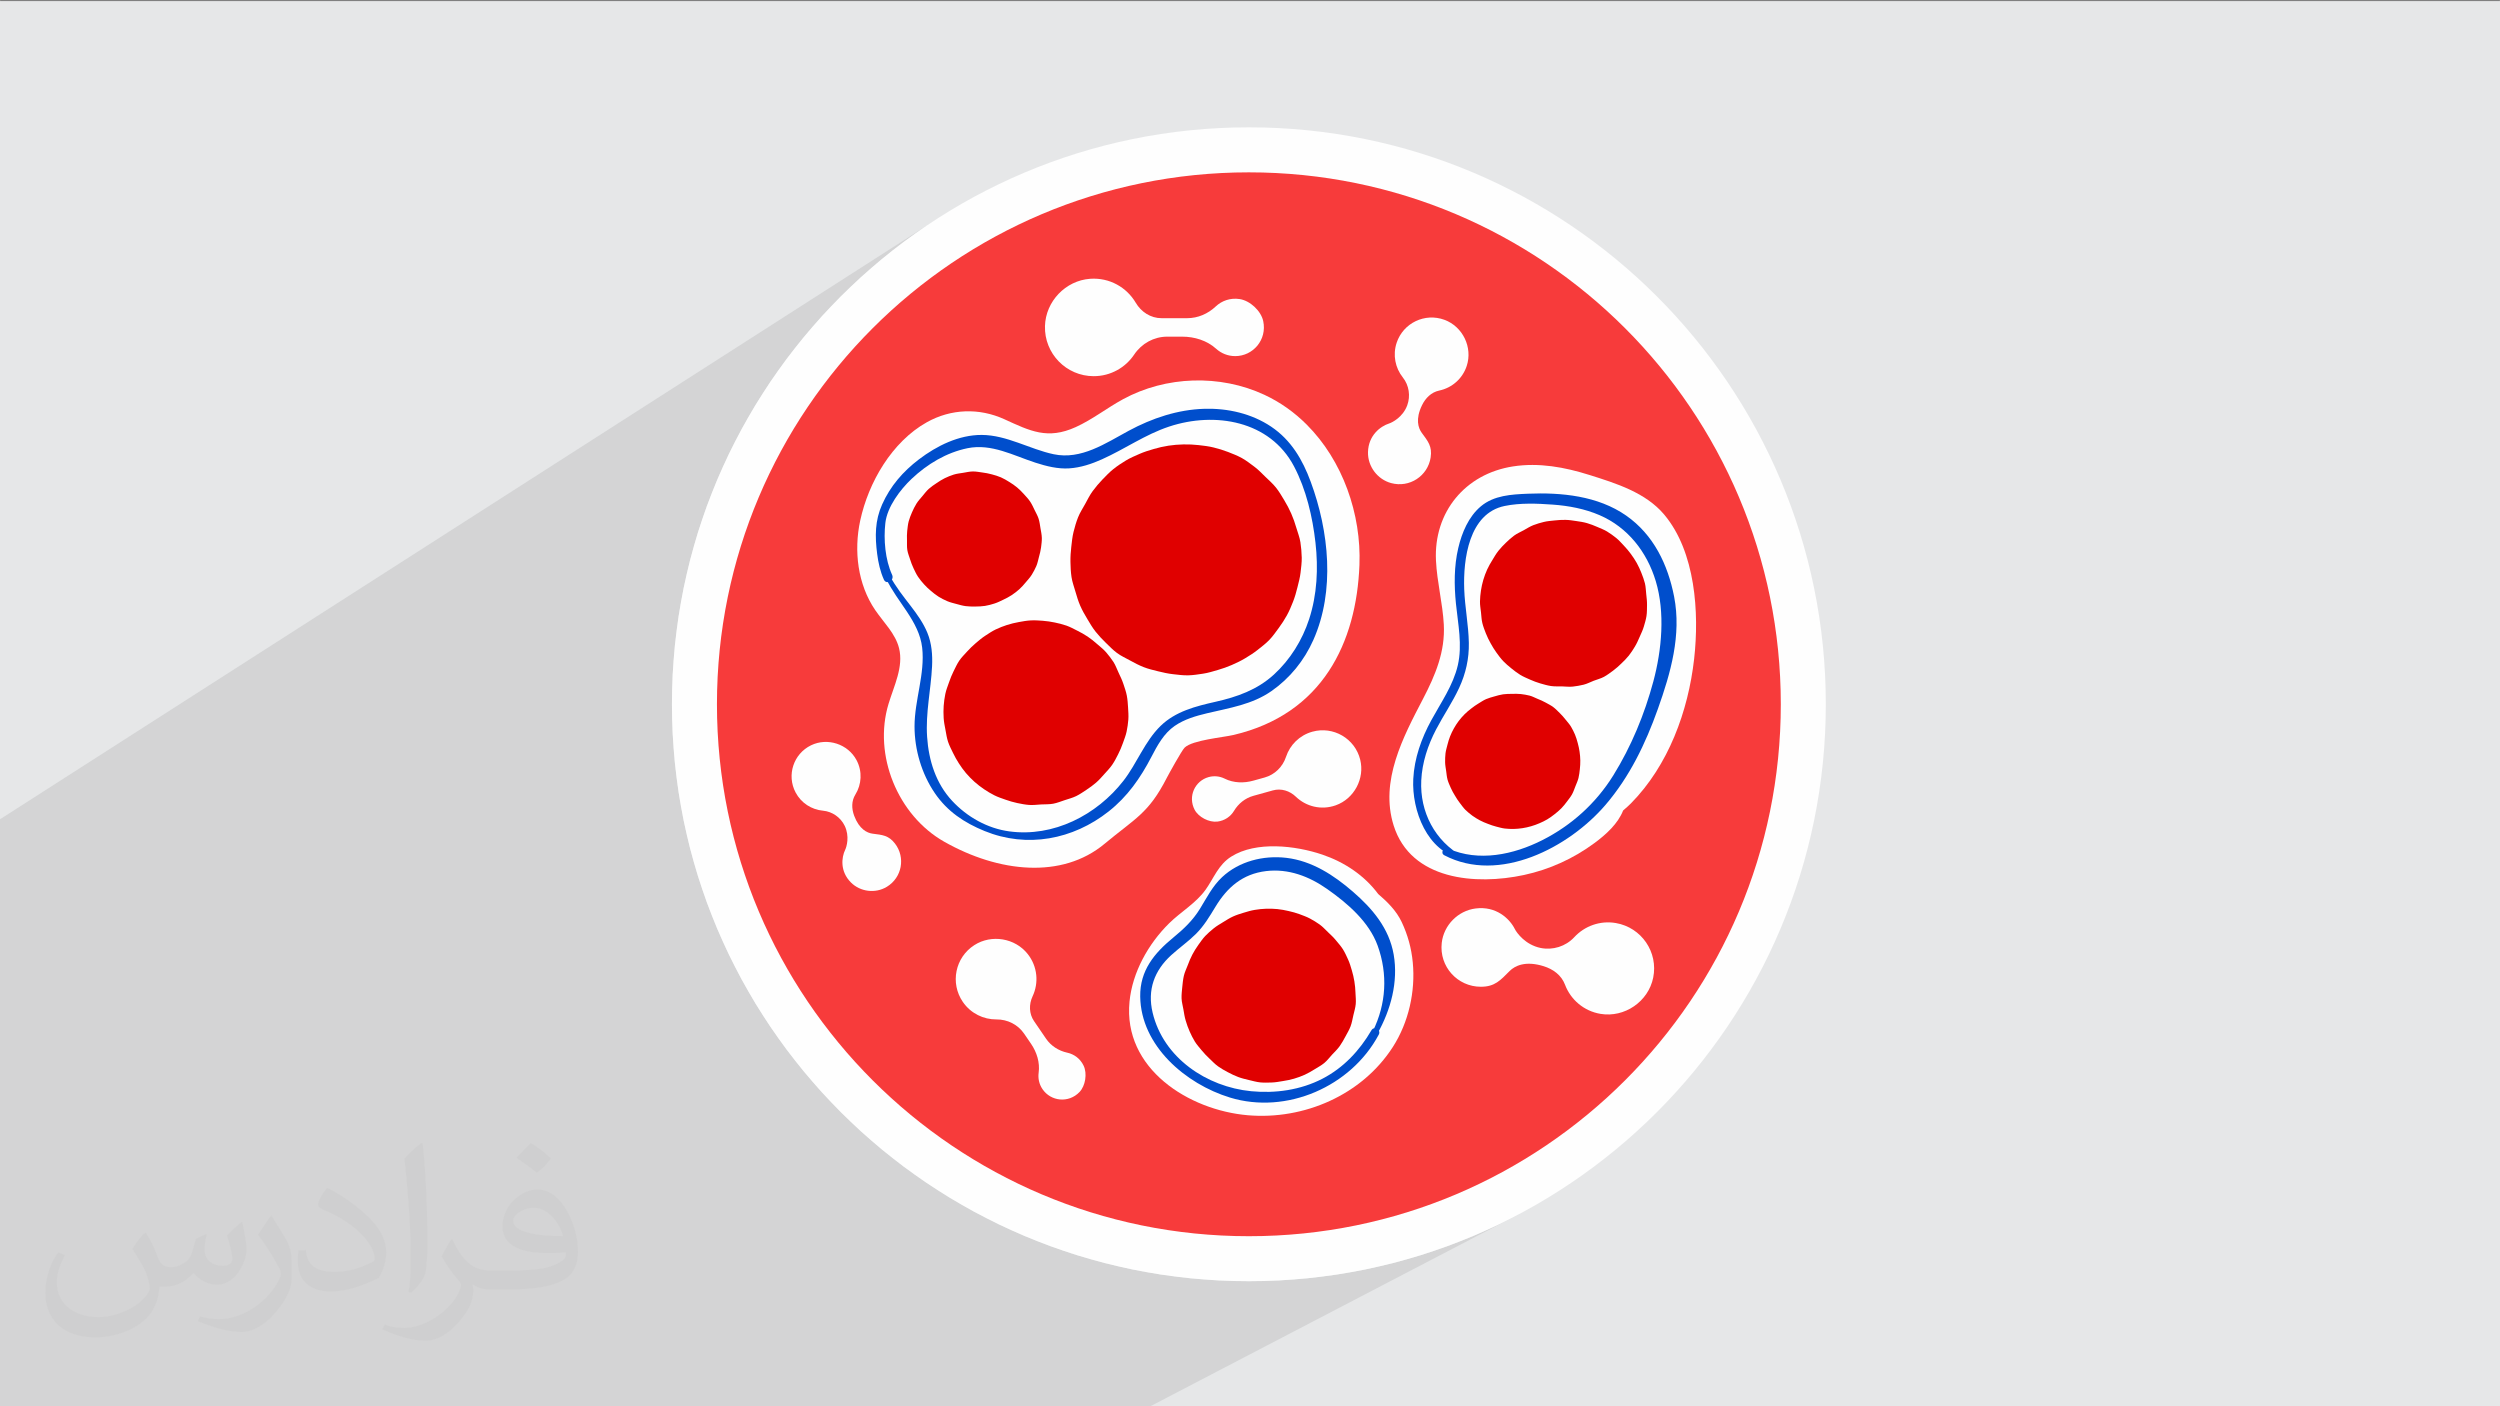
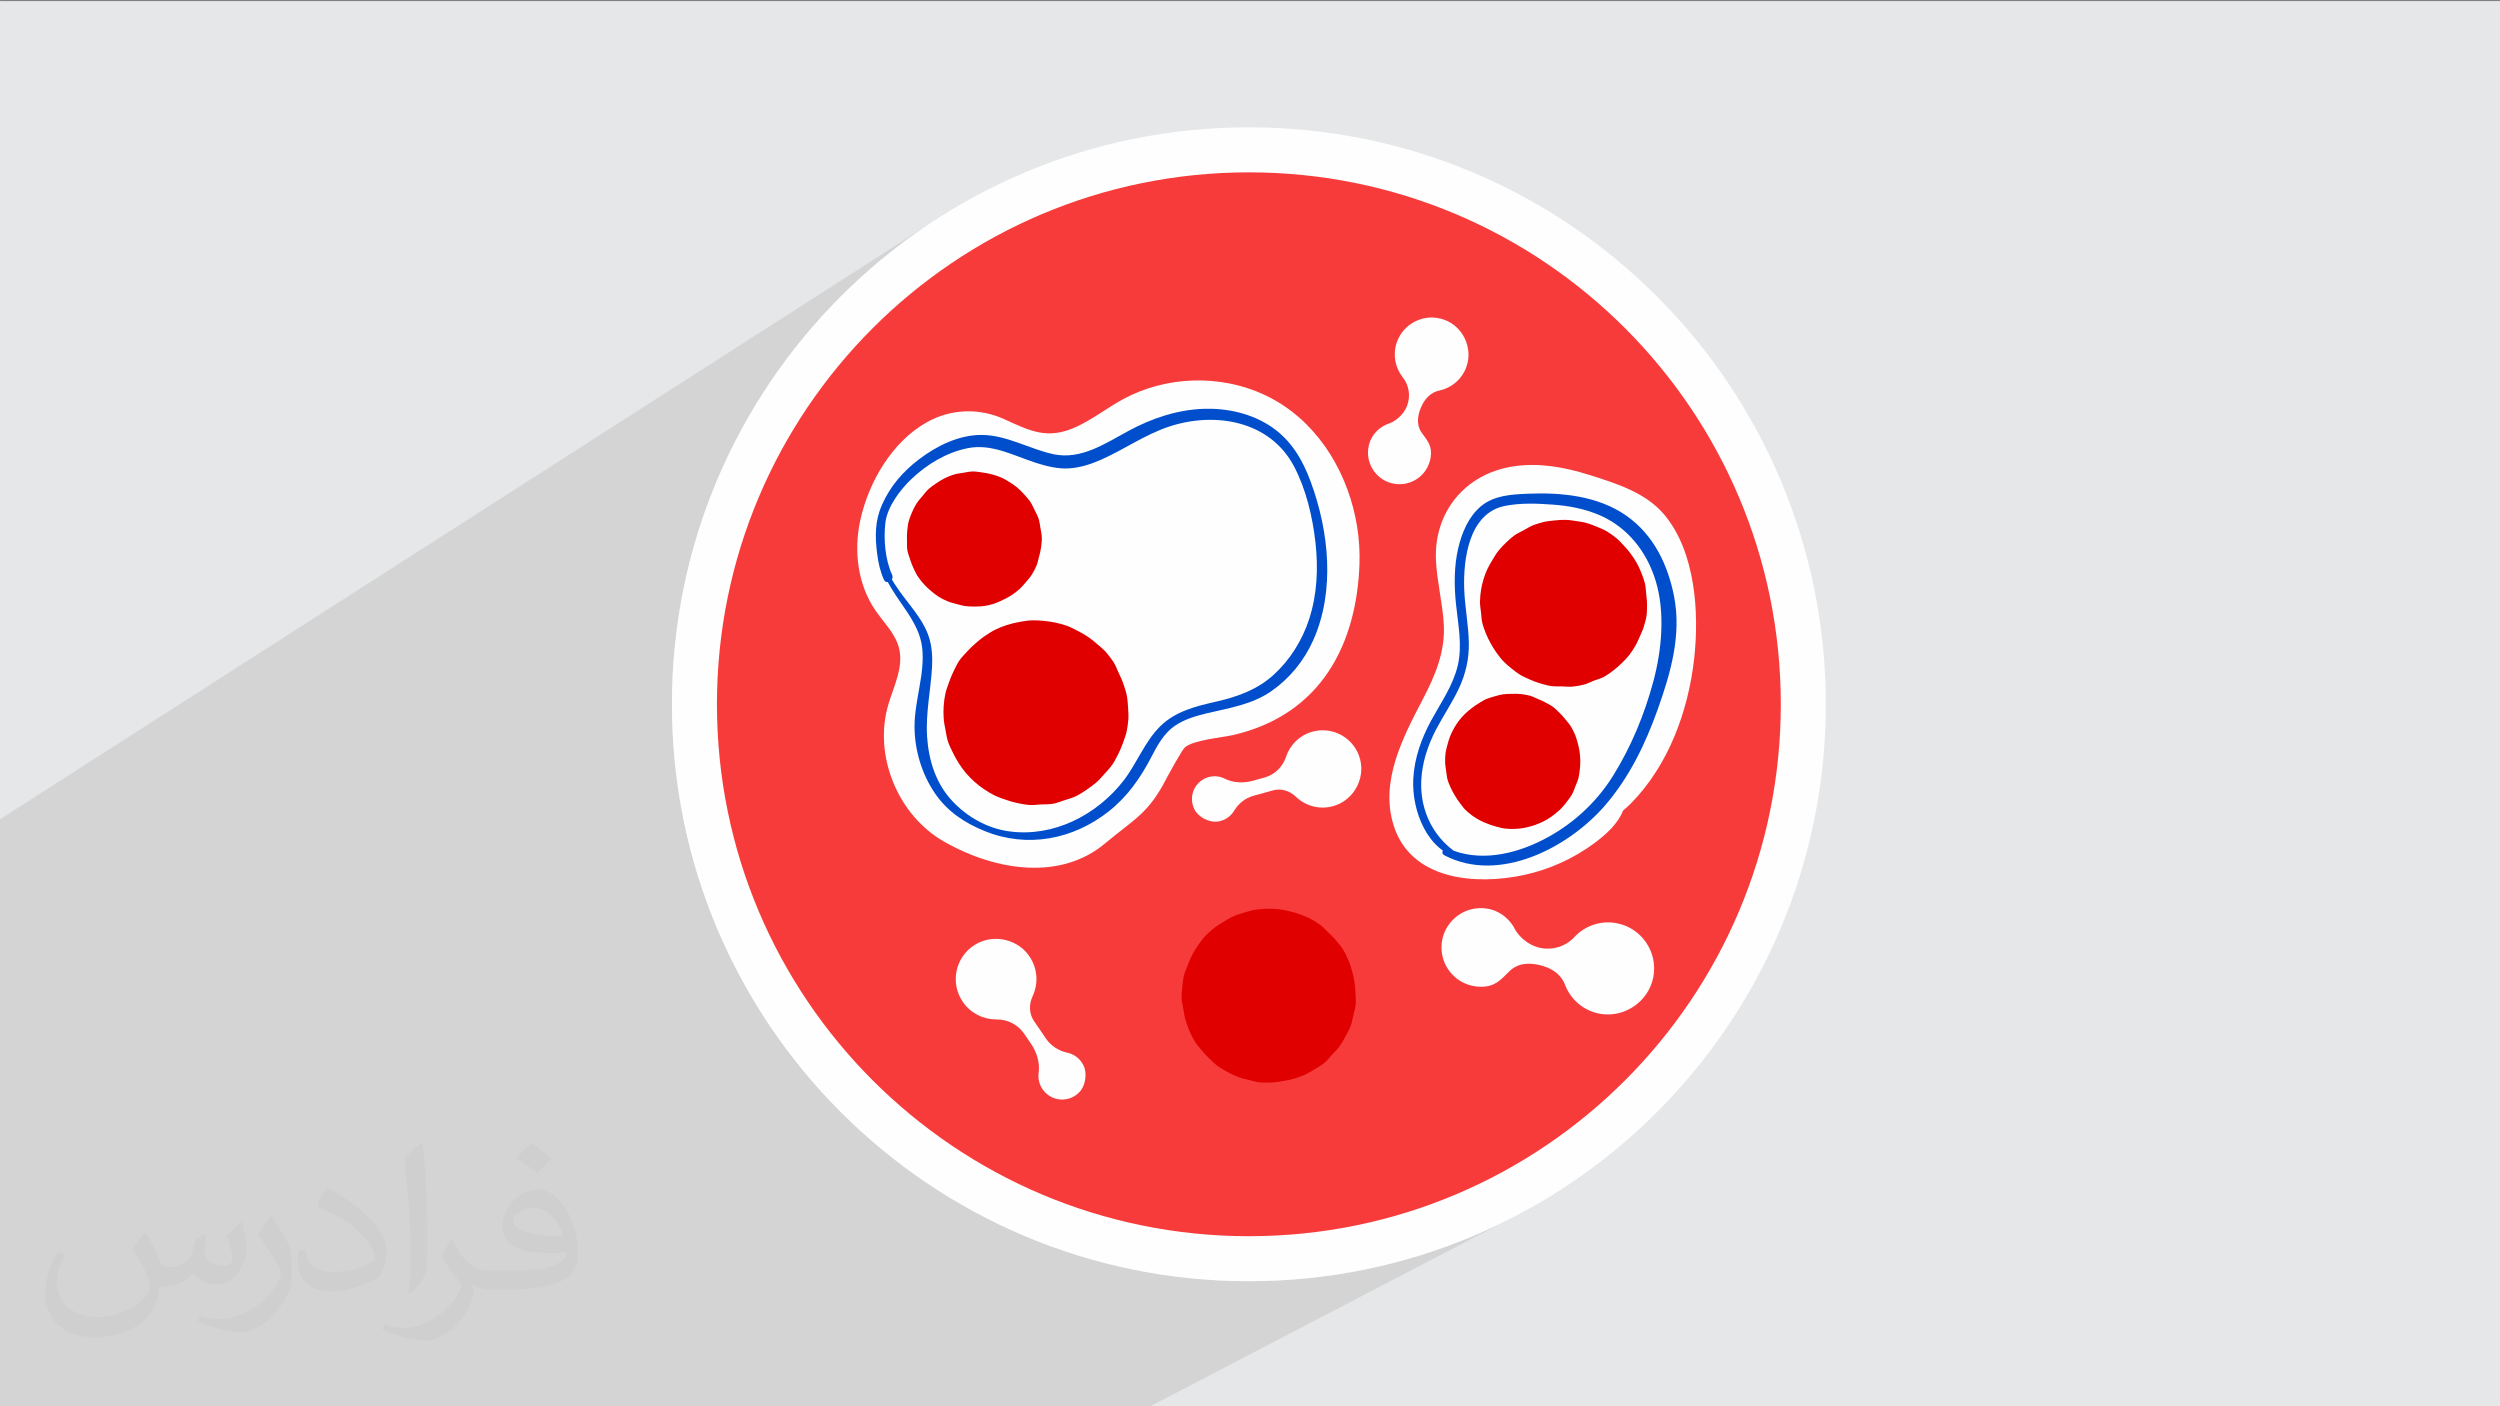
<svg xmlns="http://www.w3.org/2000/svg" xml:space="preserve" width="3.703in" height="2.083in" version="1.1" style="shape-rendering:geometricPrecision; text-rendering:geometricPrecision; image-rendering:optimizeQuality; fill-rule:evenodd; clip-rule:evenodd" viewBox="0 0 3703.33 2083.33">
  <rect x="0" y="0" width="3703.33" height="2083.33" fill="#808080" stroke="none" />
  <defs>
    <style type="text/css">
   
    .fil0 {fill:#E6E7E8}
    .fil3 {fill:#FEFEFE;fill-rule:nonzero}
    .fil6 {fill:#004ECC;fill-rule:nonzero}
    .fil5 {fill:#E00000;fill-rule:nonzero}
    .fil4 {fill:#F73B3B;fill-rule:nonzero}
    .fil2 {fill:#373435;fill-opacity:0.031}
    .fil1 {fill:#373435;fill-opacity:0.102}
   
  </style>
  </defs>
  <g id="Layer_x0020_1">
    <polygon class="fil0" points="-2.8,1.63 3706.53,1.63 3706.53,2084.81 -2.8,2084.81 " />
    <polygon class="fil1" points="1701.11,2084.81 1496.1,2084.81 -2.8,2084.81 -2.8,1653.05 -2.8,1215.4 1406.81,312.38 1372.13,334.61 1338.62,358.44 1306.33,383.81 1275.32,410.68 1245.64,438.98 1217.34,468.66 1190.48,499.67 1165.1,531.96 1141.28,565.47 1119.04,600.15 1098.46,635.94 1079.59,672.79 1062.47,710.65 1047.17,749.46 1033.73,789.17 1022.22,829.73 1012.67,871.08 1005.15,913.17 999.72,955.94 996.42,999.35 995.31,1043.33 996.42,1087.31 999.72,1130.72 1005.15,1173.49 1012.67,1215.58 1022.22,1256.93 1033.73,1297.49 1047.17,1337.2 1062.47,1376.02 1079.59,1413.87 1098.46,1450.73 1119.04,1486.52 1141.28,1521.2 1165.1,1554.71 1190.48,1587 1217.34,1618.01 1245.64,1647.69 1275.32,1675.99 1306.33,1702.85 1338.62,1728.23 1372.13,1752.06 1406.81,1774.29 1442.6,1794.87 1479.45,1813.74 1517.31,1830.86 1556.13,1846.16 1595.84,1859.6 1636.4,1871.11 1677.75,1880.66 1719.84,1888.18 1762.61,1893.61 1806.02,1896.91 1850,1898.02 1893.98,1896.91 1937.39,1893.61 1980.16,1888.18 2022.25,1880.66 2063.6,1871.11 2104.16,1859.6 2143.87,1846.16 2182.68,1830.86 2220.54,1813.74 2257.39,1794.87 " />
    <path class="fil2" d="M216.02 1826.24c7,11 12,21 16,32 3,7 5,19 21,19 5,0 11,-1 17,-5 7,-3 12,-9 14,-16l6 -21 15 -7 1 1c-2,8 -3,15 -3,22 0,18 15,24 27,24 7,0 14,-3 14,-10 0,-8 -4,-23 -8,-35 7,-7 14,-14 22,-20l1 1c3,15 6,30 6,40 0,10 -4,20 -8,27 -7,14 -20,25 -36,25 -12,0 -25,-6 -34,-17l-1 0c-9,10 -22,20 -43,20l-7 0c-1,14 -4,24 -9,33 -13,25 -50,42 -86.01,42 -49,0 -74.01,-28 -74.01,-66 0,-23 8,-45 19,-60l10 4c-7,14 -12,27 -12,40 0,35 29,52 62,52 31,0 69.01,-20 76.01,-42 -3,-25 -12,-36 -26,-59 4,-7 10,-15 17,-23l1 0 0 0 2 -1 0 0 0 0 0 0 0 0 0 0 0.02 -0.01 -0.01 0.01 0 0zm570.05 -133.01c10,6 21,14 30,23 -6,8 -12,15 -21,21 -10,-8 -20,-15 -30,-22 7,-8 14,-15 21,-22l0 0 0 0 0 0 0 0 0 0 0 0 0 0zm5 96.01c-17,0 -31,11 -31,19 0,17 34,23 74.01,23 -5,-20 -23,-42 -43,-42l0 0 -0.01 0zm-38 93.01c22,0 41,-1 55,-4 16,-4 30,-12 30,-18 0,-2 0,-3 0,-5 -9,1 -20,1 -29,1 -30,0 -52,-7 -61,-23 -2,-5 -4,-10 -4,-15 0,-16 7,-32 19,-42 10,-9 21,-14 33,-14 21,0 37,16 49,42 6,14 11,30 11,51 0,14 -4,25 -12,34 -16,15 -46,21 -91.01,21l-21 0 0 0 -5 0c-11,0 -19,-2 -26,-7l-1 0c0,3 1,5 1,7 0,10 -3,23 -10,33 -20,30 -42,43 -61,43 -19,0 -42,-7 -64,-17l4 -7c7,3 16,5 29,5 34,0 79.01,-33 84.01,-64 -1,-3 -3,-6 -7,-10 -10,-12 -16,-22 -22,-32 5,-10 10,-18 14,-25l2 0c14,29 28,46 57,46l5 0 0 0 21 0 0 0 0 0 0 0 0 0 0 0 0 0 0 0 0 0zm-148.01 31c3,-14 3,-29 3,-43l0 -21c0,-39 -5,-96.01 -9,-133.01 7,-8 17,-17 25,-23l2 1c5,47 7,101.01 7,151.01 0,13 -1,26 -2,35 -1,12 -8,21 -22,35l-3 -1 -1 -1 0 0 0 0 0 0 0 0 0 0 0 0zm-152.02 -62.01c1,18 10,33 42,33 20,0 37,-5 55,-14 3,-1 5,-3 5,-5 0,-12 -9,-27 -24,-41 -14,-13 -34,-25 -52,-32 -6,-3 -8,-5 -8,-8 0,-5 7,-17 13,-24l2 0c21,11 44,27 61,44 16,16 25,33 25,51 0,13 -4,26 -11,38 -23,11 -47,20 -71.01,20 -29,0 -49,-14 -49,-45 0,-3 0,-9 1,-16l10 0 0 0 1 -1 0 0 0 0 0 0 0 0 0 0 0 0 0.01 0zm-52 -52l18 29c7,11 13,22 13,41l0 24c0,19 -12,39 -32,60 -16,14 -29,20 -42,20 -19,0 -41,-6 -65,-16l3 -7c8,2 17,4 28,4 36,0 73.01,-26 89.01,-58 2,-4 3,-7 3,-9 0,-4 -2,-8 -4,-11 -9,-17 -19,-33 -30,-47 6,-9 12,-18 18,-27l2 0 0 0 -1 -3 0 0 0 0 0 0 0 0 0 0 0 0 -0.01 0z" />
    <g id="_1660169361568">
      <path class="fil3" d="M2704.69 1043.33c0,472.03 -382.65,854.69 -854.69,854.69 -472.03,0 -854.69,-382.66 -854.69,-854.69 0,-472.03 382.66,-854.69 854.69,-854.69 472.03,0 854.69,382.65 854.69,854.69z" />
      <path class="fil4" d="M2638.02 1043.34c0,435.21 -352.81,788.02 -788.02,788.02 -435.21,0 -788.02,-352.81 -788.02,-788.02 0,-435.21 352.81,-788.02 788.02,-788.02 435.21,0 788.02,352.81 788.02,788.02z" />
-       <path class="fil3" d="M1836.29 443.03c-13.8,-2.07 -26.47,2.52 -35.46,11.02 -11.48,10.85 -26.4,17.32 -42.2,17.32l-38.06 0c-15.99,0 -30.09,-9.15 -38.2,-22.93 -13.36,-22.7 -38.78,-37.46 -67.46,-35.44 -36.42,2.56 -65.96,33.48 -66.98,69.98 -1.14,40.83 31.62,74.3 72.2,74.3 25.01,0 47.03,-12.71 59.98,-32.03 11,-16.4 29.18,-26.52 48.93,-26.52l22.06 0c18.37,0 36.8,5.64 50.43,17.96 7.47,6.76 17.34,10.87 28.22,10.87 26.5,0 47.34,-24.26 41.52,-51.78 -3.22,-15.24 -19.57,-30.44 -34.98,-32.74z" />
      <g>
        <path class="fil3" d="M1803.28 1217.16c10.97,-1.36 19.67,-7.56 24.73,-15.96 6.46,-10.72 16.47,-18.83 28.53,-22.19l29.05 -8.09c12.21,-3.4 24.92,0.59 34.04,9.38 15.03,14.5 37.56,20.35 59.04,12.72 27.26,-9.7 43.24,-39.58 36.26,-67.66 -7.81,-31.42 -39.94,-50 -70.91,-41.38 -19.09,5.31 -33.2,19.7 -38.98,37.2 -4.91,14.86 -16.63,26.45 -31.71,30.65l-16.84 4.69c-14.03,3.91 -29.29,3.52 -42.31,-2.99 -7.13,-3.57 -15.55,-4.61 -23.86,-2.3 -20.23,5.63 -30.98,28.58 -20.69,48.35 5.7,10.95 21.41,19.07 33.67,17.56z" />
      </g>
      <g>
        <path class="fil3" d="M1605.12 1578.61c-5.02,-10.39 -14.08,-16.91 -24.08,-19.1 -12.78,-2.78 -24.16,-9.96 -31.53,-20.76l-17.76 -26.01c-7.46,-10.93 -7.79,-24.83 -2.15,-36.81 9.28,-19.73 7.51,-43.98 -7.26,-62.65 -18.74,-23.7 -53.65,-29.46 -79.07,-13.13 -28.44,18.27 -36.03,56.28 -17.09,84.02 11.67,17.09 30.63,26.21 49.88,26.05 16.34,-0.13 31.74,7.56 40.96,21.07l10.3 15.07c8.57,12.56 13.31,27.78 11.25,42.85 -1.13,8.26 0.66,16.93 5.74,24.36 12.37,18.11 38.67,21.04 54.76,4.22 8.91,-9.31 11.67,-27.58 6.06,-39.19z" />
      </g>
      <g>
        <path class="fil3" d="M2393.73 1367.44c-23.67,-4.08 -46.58,4.57 -61.74,21 -12.53,13.58 -31.73,19.6 -49.83,15.89 -22.59,-4.64 -35.33,-22.35 -38.12,-27.93 -7.77,-15.53 -27.78,-34.51 -58.28,-30.55 -26.06,3.38 -47.07,24.78 -50.04,50.89 -4.01,35.22 23.43,65.07 57.85,65.07 20.93,0 28.92,-9.51 42.7,-23.29 7.77,-7.76 23.3,-15.53 50.16,-7.24 14.44,4.45 26.55,13.34 31.89,27.48 8.3,21.98 27.73,39.08 52.61,43.22 35.65,5.94 70.8,-18.17 78.03,-53.58 7.75,-37.9 -17.4,-74.43 -55.23,-80.95z" />
      </g>
      <path class="fil3" d="M2068.96 507.69c-6.12,18.25 -2.06,37.45 9.1,51.46 9.22,11.58 11.65,27.53 6.5,41.41 -6.43,17.33 -22.01,25.26 -26.78,26.79 -13.25,4.26 -30.72,17.8 -31.31,42.44 -0.5,21.05 13.89,40.31 34.21,45.85 27.41,7.47 54.4,-10.63 58.6,-37.89 2.55,-16.58 -4.01,-24.07 -13.24,-36.67 -5.2,-7.1 -9.46,-20.35 0.38,-40.62 5.29,-10.89 13.81,-19.4 25.65,-21.9 18.42,-3.89 34.33,-17.2 40.65,-36.41 9.05,-27.51 -5.76,-58.29 -32.93,-68.34 -29.07,-10.76 -61.07,4.7 -70.85,33.88z" />
      <g>
-         <path class="fil3" d="M1178.43 1173.87c8.37,15.93 23.96,25.59 40.63,27.11 13.78,1.25 26.12,9.92 32.17,22.37 7.55,15.54 2.83,31.19 0.79,35.39 -5.69,11.7 -7.83,32.25 8.43,48.56 13.9,13.94 36.2,16.67 53.07,6.53 22.76,-13.69 27.98,-43.61 12.28,-64.06 -9.54,-12.44 -18.84,-12.85 -33.32,-14.75 -8.16,-1.07 -19.85,-6.76 -27.19,-26.5 -3.94,-10.61 -4.18,-21.86 1.78,-31.48 9.28,-14.96 10.57,-34.3 1.69,-50.98 -12.73,-23.89 -43.09,-33.78 -67.43,-21.93 -26.05,12.68 -36.29,44.28 -22.91,69.74z" />
-       </g>
+         </g>
      <g>
        <path class="fil3" d="M1935.56 628.9c-18,-17.96 -38.93,-33.02 -62.61,-44.04 -65.72,-30.57 -145.85,-28.04 -209.5,6.62 -23.79,12.95 -45.29,30.04 -69.96,41.23 -41.83,18.98 -67.59,5.75 -105.7,-11.63 -37.33,-17.02 -79.08,-15.67 -115.06,4.56 -51.49,28.96 -86.17,88.66 -98.47,145.37 -9.78,45.12 -3.79,94.73 22.23,132.87 12.59,18.46 29.91,34.74 35.28,56.43 6.83,27.57 -7.39,55.32 -15.62,82.5 -22.93,75.72 13.58,165.03 82.39,204.07 80.81,45.84 174.58,55.69 237.55,3.26 45.68,-38.03 65.14,-44.92 91.94,-97.11 2.71,-5.28 22.57,-41.49 26.89,-45.57 11.83,-11.18 56.61,-14.95 72.46,-18.68 131.7,-30.98 181.93,-136.75 186.41,-251.66 2.95,-75.42 -24.65,-154.72 -78.25,-208.21z" />
        <g>
          <path class="fil5" d="M1657.07 996.77c2.63,5.44 5.16,10.81 7.02,16.4 1.89,5.72 3.94,11.36 5.05,17.17 1.13,5.9 1.56,11.89 1.89,17.8 0.34,5.98 0.85,12.01 0.4,17.93 -0.45,5.96 -1.35,11.94 -2.57,17.77 -1.22,5.84 -3.53,11.43 -5.49,17.05 -1.96,5.63 -4.32,11.09 -7,16.42 -2.67,5.31 -5.41,10.63 -8.77,15.57 -3.33,4.91 -7.54,9.17 -11.53,13.63 -3.94,4.42 -7.82,8.93 -12.37,12.85 -4.47,3.85 -9.27,7.38 -14.31,10.68 -4.93,3.22 -9.83,6.72 -15.28,9.35 -5.45,2.63 -11.29,4.13 -16.88,5.98 -5.72,1.89 -11.3,4.18 -17.11,5.28 -5.9,1.12 -11.95,0.76 -17.87,1.09 -5.98,0.34 -11.94,1.18 -17.86,0.73 -5.96,-0.44 -11.84,-1.62 -17.66,-2.83 -5.84,-1.22 -11.54,-2.96 -17.16,-4.93 -5.63,-1.96 -11.32,-3.83 -16.65,-6.52 -5.31,-2.67 -10.47,-5.75 -15.41,-9.11 -4.91,-3.33 -9.65,-7.01 -14.13,-11 -4.42,-3.94 -8.58,-8.26 -12.5,-12.81 -3.85,-4.48 -7.25,-9.4 -10.55,-14.44 -3.22,-4.93 -6.08,-10.15 -8.71,-15.59 -2.63,-5.45 -5.42,-10.78 -7.28,-16.37 -1.89,-5.72 -2.7,-11.69 -3.8,-17.49 -1.13,-5.9 -2.35,-11.76 -2.69,-17.67 -0.33,-5.98 -0.44,-12 0.01,-17.92 0.45,-5.96 1.24,-11.93 2.45,-17.76 1.22,-5.84 3.45,-11.43 5.42,-17.06 1.96,-5.63 4.11,-11.18 6.8,-16.51 2.67,-5.31 5.13,-10.84 8.48,-15.79 3.34,-4.91 7.7,-9.12 11.69,-13.59 3.94,-4.42 8.26,-8.49 12.81,-12.41 4.48,-3.85 9.05,-7.66 14.09,-10.96 4.93,-3.22 9.9,-6.59 15.35,-9.22 5.45,-2.63 11.07,-4.76 16.67,-6.61 5.72,-1.9 11.58,-3.17 17.38,-4.28 5.91,-1.13 11.82,-2.15 17.74,-2.48 5.98,-0.34 11.97,0.08 17.89,0.52 5.96,0.45 11.87,1.33 17.69,2.54 5.84,1.22 11.66,2.62 17.28,4.59 5.63,1.96 10.86,4.86 16.19,7.54 5.31,2.67 10.53,5.5 15.47,8.85 4.91,3.34 9.55,7.04 14.02,11.03 4.42,3.94 9.27,7.56 13.19,12.11 3.86,4.48 7.56,9.26 10.86,14.3 3.22,4.93 5.11,10.72 7.74,16.17z" />
        </g>
        <g>
-           <path class="fil5" d="M1928.33 825.74c0.15,7.57 -0.93,15.05 -1.74,22.38 -0.83,7.5 -2.84,14.69 -4.61,21.87 -1.8,7.3 -3.8,14.43 -6.51,21.33 -2.74,6.98 -5.6,13.87 -9.2,20.37 -3.62,6.55 -7.7,12.8 -12.13,18.79 -4.44,6.01 -8.73,12.21 -13.9,17.58 -5.17,5.38 -11.21,9.89 -17.04,14.56 -5.81,4.65 -12.12,8.6 -18.52,12.47 -6.36,3.84 -13.04,7.02 -19.91,10.03 -6.79,2.97 -13.74,5.4 -20.96,7.48 -7.11,2.05 -14.2,4.29 -21.65,5.41 -7.29,1.09 -14.69,2.31 -22.26,2.46 -7.57,0.15 -15.01,-0.9 -22.33,-1.71 -7.5,-0.83 -14.73,-2.48 -21.91,-4.24 -7.3,-1.8 -14.56,-3.49 -21.46,-6.2 -6.98,-2.74 -13.58,-6.2 -20.08,-9.8 -6.56,-3.62 -13.47,-6.72 -19.46,-11.15 -6.01,-4.44 -11.21,-9.94 -16.58,-15.11 -5.37,-5.17 -10.46,-10.64 -15.13,-16.47 -4.65,-5.81 -8.35,-12.29 -12.22,-18.69 -3.85,-6.36 -7.51,-12.8 -10.52,-19.67 -2.97,-6.79 -5.1,-13.87 -7.18,-21.1 -2.05,-7.1 -4.67,-14.14 -5.79,-21.6 -1.09,-7.29 -1.4,-14.76 -1.55,-22.33 -0.15,-7.57 0.43,-15 1.24,-22.32 0.83,-7.49 1.58,-14.94 3.35,-22.12 1.8,-7.3 3.92,-14.52 6.63,-21.42 2.74,-6.98 6.88,-13.28 10.48,-19.78 3.62,-6.55 6.87,-13.32 11.29,-19.31 4.44,-6.01 9.29,-11.74 14.45,-17.12 5.17,-5.37 10.41,-10.82 16.24,-15.49 5.81,-4.65 12.13,-8.8 18.54,-12.68 6.36,-3.85 13.3,-6.76 20.17,-9.76 6.79,-2.97 13.9,-5.2 21.12,-7.28 7.11,-2.05 14.33,-3.77 21.79,-4.89 7.29,-1.09 14.69,-1.73 22.26,-1.87 7.57,-0.15 15,0.22 22.32,1.03 7.5,0.83 14.92,1.72 22.1,3.49 7.3,1.8 14.49,3.94 21.39,6.64 6.98,2.74 14.05,5.46 20.55,9.05 6.54,3.63 12.48,8.33 18.47,12.76 6.01,4.44 11.09,9.93 16.46,15.1 5.37,5.17 10.98,10.1 15.65,15.93 4.65,5.81 8.37,12.28 12.24,18.68 3.84,6.36 7.33,12.87 10.34,19.74 2.98,6.79 5.44,13.76 7.52,20.98 2.05,7.11 4.98,14.12 6.09,21.58 1.09,7.29 1.81,14.82 1.95,22.39z" />
-         </g>
+           </g>
        <g>
          <path class="fil5" d="M1543.29 796.72c0.09,4.83 -0.57,9.59 -1.15,14.25 -0.59,4.78 -1.82,9.37 -3.06,13.91 -1.26,4.63 -2.09,9.4 -3.97,13.73 -1.91,4.38 -4.17,8.65 -6.66,12.69 -2.5,4.06 -5.82,7.57 -8.86,11.22 -3.05,3.66 -6.17,7.26 -9.7,10.44 -3.53,3.18 -7.34,6.04 -11.3,8.7 -3.93,2.64 -8.19,4.75 -12.5,6.83 -4.26,2.04 -8.52,4.19 -13.09,5.63 -4.5,1.41 -9.11,2.71 -13.86,3.48 -4.63,0.75 -9.43,0.84 -14.25,0.93 -4.83,0.1 -9.6,-0.01 -14.26,-0.58 -4.77,-0.59 -9.34,-1.97 -13.88,-3.2 -4.63,-1.26 -9.29,-2.31 -13.63,-4.19 -4.39,-1.9 -8.68,-4.05 -12.71,-6.54 -4.06,-2.5 -7.74,-5.57 -11.39,-8.61 -3.65,-3.05 -7.12,-6.31 -10.31,-9.85 -3.18,-3.52 -6.21,-7.21 -8.87,-11.17 -2.64,-3.93 -4.59,-8.29 -6.66,-12.6 -2.05,-4.26 -3.66,-8.67 -5.1,-13.24 -1.41,-4.49 -3.3,-8.93 -4.07,-13.67 -0.75,-4.64 -0.39,-9.43 -0.49,-14.27 -0.09,-4.83 -0.24,-9.56 0.33,-14.22 0.58,-4.77 0.97,-9.58 2.2,-14.13 1.26,-4.62 3.07,-9.09 4.95,-13.43 1.9,-4.38 4.05,-8.69 6.54,-12.72 2.5,-4.06 5.81,-7.55 8.85,-11.19 3.05,-3.66 5.9,-7.52 9.44,-10.71 3.53,-3.18 7.53,-5.83 11.49,-8.48 3.93,-2.64 7.92,-5.29 12.23,-7.36 4.26,-2.05 8.7,-3.87 13.27,-5.31 4.5,-1.41 9.28,-1.87 14.02,-2.65 4.63,-0.75 9.31,-1.88 14.14,-1.97 4.83,-0.09 9.54,0.94 14.2,1.52 4.77,0.58 9.38,1.5 13.93,2.74 4.63,1.26 9.17,2.54 13.51,4.43 4.38,1.9 8.41,4.37 12.45,6.85 4.06,2.5 7.96,5.13 11.61,8.17 3.65,3.05 6.94,6.42 10.13,9.95 3.18,3.52 6.47,6.96 9.13,10.92 2.64,3.94 4.58,8.28 6.65,12.58 2.05,4.26 4.52,8.39 5.95,12.96 1.41,4.49 1.98,9.26 2.75,14 0.75,4.63 1.88,9.32 1.98,14.15z" />
        </g>
        <g>
          <path class="fil6" d="M1312.47 856.89c16.09,34.59 49.16,63.39 53.56,102.71 4.35,38.87 -11.31,77.49 -11.33,116.46 -0.01,34.53 10.53,70.23 30,98.83 18.51,27.19 43.62,43.89 73.61,56.16 63.09,25.8 131.15,12.78 184,-28.98 27.95,-22.08 46.96,-49.4 63.24,-80.69 8.83,-16.97 18.42,-34.87 34.57,-45.99 14.31,-9.85 31.29,-14.78 48.01,-18.76 33.27,-7.91 66.69,-12.87 95.37,-32.85 27.28,-18.99 48.54,-45.36 62.03,-75.69 32.46,-73.01 23.13,-161.04 -3.85,-234.23 -12.11,-32.87 -29.07,-61.92 -58.67,-81.8 -28.92,-19.42 -64.3,-27.43 -98.82,-26.45 -39.51,1.12 -77.62,13.91 -112.18,32.54 -34.27,18.48 -70.45,43.46 -111.31,34.75 -35.65,-7.59 -69.22,-28.37 -106.37,-28.57 -33.93,-0.19 -66.72,16.13 -93.12,36.21 -23.68,18.01 -42.3,39.49 -54.5,66.77 -10.69,23.91 -10.72,47.19 -7.39,73.08 1.7,13.24 4.5,26.13 10.01,38.34 3.72,8.23 15.95,1.09 12.17,-7.11 -10.32,-22.42 -12.78,-52.46 -10.03,-76.84 2.69,-23.89 22.07,-49.5 39.02,-65.5 23.01,-21.74 51.58,-38.94 82.81,-45.3 35.43,-7.2 67.7,10.84 100.48,21.44 16.09,5.2 33.16,9.57 50.21,8.43 16.95,-1.13 32.97,-6.51 48.38,-13.41 33.82,-15.15 64.07,-36.76 99.52,-48.49 67.67,-22.41 149.22,-8.91 184.96,58.87 18.04,34.19 27.54,74.96 31.83,113.17 4.27,37.96 2.47,76.93 -9.46,113.41 -10.14,31.02 -28.02,59.93 -52.19,82 -24.72,22.58 -54.39,33.02 -86.46,40.26 -29.33,6.63 -59.18,14.14 -81.38,35.78 -23.52,22.91 -35,55.55 -55.04,81.28 -39.63,50.88 -103.64,83.77 -169.01,74.93 -32.46,-4.39 -62.43,-21.33 -84.67,-45.17 -24.26,-26 -34.79,-59.98 -37.13,-94.84 -2.39,-35.62 5.57,-69.25 7.34,-104.57 0.83,-16.7 -0.48,-33.85 -6.88,-49.45 -5.94,-14.5 -15.13,-27.42 -24.63,-39.77 -11.05,-14.36 -22.23,-28.37 -30.82,-44.4 -2.11,-3.93 -7.73,-0.48 -5.91,3.45z" />
        </g>
      </g>
      <g>
-         <path class="fil3" d="M1785.71 1318.25c-14.17,19.82 -36.64,32.58 -53.81,49.52 -30.86,30.43 -54.44,72.48 -58.72,116 -9.8,99.44 87.77,160.86 175.16,168.39 83.35,7.19 169.22,-29.99 214.92,-101.11 23.46,-36.51 33.67,-82.26 29.54,-125.35 -2.03,-21.11 -7.38,-40.55 -16.4,-59.73 -7.82,-16.63 -20.97,-29.69 -34.85,-41.59 -20.35,-27.4 -49.82,-47.16 -82.83,-58.36 -39.33,-13.35 -97.98,-20.31 -134.84,2.98 -19.24,12.15 -25.69,31.8 -38.16,49.27z" />
        <g>
          <path class="fil5" d="M1812 1365.98c4.84,-3.01 9.56,-5.99 14.61,-8.29 5.17,-2.35 10.52,-3.98 15.84,-5.6 5.42,-1.64 10.77,-3.25 16.28,-4.15 5.57,-0.91 11.14,-1.54 16.73,-1.71 5.63,-0.18 11.24,-0.04 16.82,0.52 5.59,0.56 11.1,1.61 16.57,2.89 5.47,1.28 10.92,2.66 16.18,4.64 5.24,1.97 10.6,3.87 15.57,6.53 4.93,2.63 9.8,5.61 14.38,8.89 4.53,3.25 8.28,7.57 12.41,11.44 4.06,3.81 8.13,7.66 11.72,12.06 3.51,4.3 7.35,8.51 10.36,13.35 3,4.84 5.29,10.05 7.59,15.1 2.35,5.17 3.87,10.6 5.48,15.93 1.64,5.41 2.86,10.86 3.77,16.37 0.91,5.57 1.44,11.13 1.61,16.72 0.18,5.63 0.94,11.3 0.38,16.88 -0.56,5.59 -2.24,11.05 -3.52,16.52 -1.28,5.46 -2.15,11.11 -4.13,16.38 -1.97,5.24 -4.95,10.11 -7.61,15.08 -2.64,4.93 -5.37,9.86 -8.66,14.45 -3.25,4.53 -7.35,8.41 -11.22,12.54 -3.81,4.06 -7.15,8.73 -11.55,12.33 -4.29,3.51 -9.33,6.18 -14.17,9.19 -4.84,3 -9.68,5.87 -14.73,8.16 -5.17,2.35 -10.48,4.2 -15.81,5.81 -5.41,1.65 -10.94,2.61 -16.45,3.52 -5.57,0.92 -11.11,1.95 -16.7,2.13 -5.63,0.18 -11.31,0.41 -16.89,-0.15 -5.59,-0.56 -11.06,-2.18 -16.52,-3.45 -5.47,-1.28 -10.96,-2.59 -16.22,-4.57 -5.24,-1.98 -10.33,-4.44 -15.3,-7.09 -4.93,-2.63 -9.89,-5.38 -14.47,-8.66 -4.53,-3.25 -8.4,-7.4 -12.53,-11.27 -4.06,-3.8 -7.95,-7.81 -11.54,-12.2 -3.51,-4.3 -7.34,-8.47 -10.35,-13.31 -3.01,-4.84 -5.43,-9.96 -7.72,-15.02 -2.35,-5.17 -4.14,-10.51 -5.76,-15.83 -1.65,-5.42 -2.48,-10.96 -3.39,-16.46 -0.91,-5.57 -2.6,-11.07 -2.78,-16.66 -0.17,-5.63 0.5,-11.29 1.05,-16.87 0.56,-5.59 1.11,-11.25 2.39,-16.72 1.28,-5.46 3.87,-10.57 5.85,-15.83 1.97,-5.24 4.03,-10.44 6.69,-15.41 2.63,-4.93 5.56,-9.71 8.85,-14.3 3.25,-4.54 6.44,-9.2 10.31,-13.32 3.81,-4.06 8.14,-7.69 12.54,-11.29 4.3,-3.51 9.2,-6.26 14.04,-9.26z" />
        </g>
        <g>
-           <path class="fil6" d="M2040.31 1531.44c19.93,-35.15 31.19,-76.91 24.23,-117.24 -6.72,-38.92 -31.39,-68.08 -60.41,-93.2 -28.31,-24.52 -60.77,-45.74 -98.73,-50.17 -33.85,-3.95 -69.88,5.03 -95.11,28.65 -14.1,13.2 -22.76,30.54 -32.73,46.79 -10.57,17.22 -24.09,30 -39.59,42.72 -28.21,23.16 -49.44,48.86 -48.95,87.2 0.93,73.25 67.54,129.72 132.85,149.73 83.88,25.7 179.61,-16.22 220.57,-93.24 3.8,-7.15 -6.78,-13.4 -10.89,-6.36 -17.55,30.09 -41.35,55.54 -72.52,71.69 -32.33,16.76 -69.62,22.05 -105.6,18.55 -65.96,-6.4 -130.1,-49.41 -146.02,-116.36 -8.04,-33.78 2.44,-62.43 27.74,-85.38 11.88,-10.77 25.1,-20.01 36.48,-31.34 11.87,-11.82 20.24,-25.96 28.86,-40.18 17.51,-28.88 40.3,-48.65 74.88,-52.83 33.22,-4.01 63.94,7.79 90.79,26.67 30,21.08 61.84,48.4 74.62,83.81 15.23,42.23 12.69,86.37 -7.11,126.6 -2.17,4.4 4.17,8.23 6.64,3.88z" />
-         </g>
+           </g>
      </g>
      <g>
        <path class="fil3" d="M2354.53 703.64c-36.6,-11.57 -74.73,-18.6 -113.06,-12.7 -71.23,10.98 -117.75,67.9 -114.31,139.36 1.53,31.92 9.85,63.02 11.61,94.86 2.21,39.99 -12.53,75.1 -30.67,109.92 -29.54,56.7 -64.31,121.88 -43.67,187.71 25.54,81.44 122,88.78 193.12,73.46 37.78,-8.13 73.21,-24.26 104.27,-47.21 17.72,-13.09 34.87,-28.76 42.6,-48.34 3.87,-3.46 7.87,-6.76 11.51,-10.46 55.62,-56.48 84.9,-136.42 93.69,-214.1 7.74,-68.41 1.98,-158.64 -44.26,-213.71 -27.57,-32.82 -71.35,-46.31 -110.83,-58.8z" />
        <g>
          <path class="fil5" d="M2380.76 787.47c4.69,2.84 9.1,6.06 13.26,9.39 4.26,3.41 7.8,7.56 11.5,11.43 3.76,3.93 7.2,8.05 10.37,12.38 3.21,4.38 6.25,8.82 8.83,13.54 2.6,4.75 4.87,9.64 6.82,14.67 1.95,5.04 3.91,10.11 5.19,15.35 1.28,5.24 1.35,10.69 1.94,16.07 0.59,5.35 1.26,10.68 1.15,16.09 -0.11,5.37 0.04,10.83 -0.78,16.2 -0.81,5.3 -2.44,10.5 -3.96,15.72 -1.5,5.14 -3.87,9.98 -6.07,14.98 -2.16,4.88 -4.25,9.82 -7.09,14.5 -2.84,4.68 -5.71,9.26 -9.05,13.43 -3.41,4.26 -7.27,8.06 -11.13,11.76 -3.93,3.76 -7.91,7.43 -12.23,10.6 -4.38,3.2 -8.74,6.51 -13.45,9.09 -4.75,2.6 -10.13,3.85 -15.15,5.8 -5.04,1.95 -9.88,4.59 -15.12,5.87 -5.24,1.28 -10.63,2.22 -16,2.81 -5.35,0.59 -10.8,-0.2 -16.21,-0.32 -5.37,-0.11 -10.82,0.27 -16.18,-0.56 -5.3,-0.81 -10.52,-2.33 -15.74,-3.86 -5.13,-1.5 -10.17,-3.42 -15.16,-5.63 -4.88,-2.16 -9.9,-4.25 -14.57,-7.09 -4.68,-2.84 -8.93,-6.23 -13.1,-9.57 -4.26,-3.41 -8.39,-6.91 -12.09,-10.78 -3.76,-3.93 -6.9,-8.35 -10.07,-12.68 -3.2,-4.38 -5.98,-8.97 -8.56,-13.69 -2.6,-4.75 -5.05,-9.54 -6.99,-14.56 -1.96,-5.04 -3.96,-10.08 -5.24,-15.33 -1.28,-5.24 -1.45,-10.69 -2.04,-16.06 -0.59,-5.35 -1.59,-10.7 -1.47,-16.11 0.11,-5.37 0.62,-10.79 1.44,-16.15 0.81,-5.3 1.98,-10.61 3.51,-15.83 1.5,-5.13 3.46,-10.19 5.66,-15.18 2.15,-4.88 4.96,-9.5 7.8,-14.18 2.84,-4.68 5.54,-9.39 8.87,-13.56 3.41,-4.26 7.15,-8.2 11.01,-11.91 3.93,-3.76 7.93,-7.46 12.26,-10.64 4.38,-3.2 9.43,-5.33 14.15,-7.91 4.75,-2.6 9.3,-5.61 14.33,-7.56 5.04,-1.95 10.27,-3.48 15.51,-4.76 5.24,-1.28 10.66,-1.64 16.03,-2.23 5.35,-0.59 10.71,-0.96 16.13,-0.85 5.37,0.11 10.67,0.94 16.04,1.76 5.3,0.81 10.63,1.53 15.85,3.06 5.13,1.5 10.16,3.43 15.15,5.63 4.88,2.15 10.02,4.02 14.7,6.87z" />
        </g>
        <g>
          <path class="fil5" d="M2310.64 1056.45c3.18,3.09 5.98,6.38 8.66,9.76 2.74,3.46 5.76,6.67 7.97,10.39 2.25,3.78 4.18,7.74 5.89,11.72 1.73,4.03 2.87,8.27 4.04,12.46 1.19,4.22 2.08,8.47 2.7,12.78 0.62,4.33 1.04,8.66 1.1,13.02 0.06,4.36 -0.2,8.71 -0.7,13.06 -0.51,4.33 -0.93,8.7 -2,12.94 -1.07,4.22 -2.93,8.21 -4.55,12.28 -1.61,4.03 -2.95,8.23 -5.1,12.07 -2.12,3.77 -4.91,7.18 -7.56,10.71 -2.58,3.45 -5.3,6.86 -8.39,10.03 -3.09,3.17 -6.48,5.91 -9.86,8.59 -3.46,2.74 -6.97,5.3 -10.69,7.52 -3.78,2.25 -7.7,4.12 -11.69,5.83 -4.03,1.73 -8.11,3.24 -12.29,4.42 -4.22,1.19 -8.45,2.23 -12.76,2.85 -4.33,0.62 -8.67,1.11 -13.04,1.17 -4.36,0.06 -8.75,-0.09 -13.09,-0.6 -4.33,-0.51 -8.53,-1.78 -12.77,-2.85 -4.22,-1.07 -8.31,-2.46 -12.39,-4.09 -4.03,-1.61 -8.14,-3.09 -11.97,-5.24 -3.78,-2.11 -7.62,-4.26 -11.15,-6.91 -3.45,-2.58 -6.9,-5.36 -10.07,-8.44 -3.17,-3.09 -5.6,-6.81 -8.28,-10.19 -2.74,-3.46 -5.04,-7.13 -7.26,-10.85 -2.26,-3.78 -4.49,-7.51 -6.2,-11.5 -1.73,-4.03 -3.65,-8.01 -4.83,-12.2 -1.19,-4.21 -1.47,-8.63 -2.09,-12.94 -0.63,-4.33 -1.49,-8.65 -1.55,-13.01 -0.06,-4.37 0.06,-8.78 0.57,-13.12 0.51,-4.32 1.82,-8.55 2.89,-12.79 1.06,-4.21 2.3,-8.4 3.92,-12.48 1.61,-4.03 3.49,-7.97 5.64,-11.8 2.12,-3.78 4.5,-7.43 7.14,-10.96 2.58,-3.45 5.5,-6.69 8.59,-9.86 3.09,-3.17 6.5,-5.86 9.89,-8.54 3.46,-2.73 6.98,-5.24 10.7,-7.45 3.78,-2.25 7.38,-4.8 11.36,-6.51 4.04,-1.73 8.28,-2.87 12.47,-4.05 4.21,-1.19 8.43,-2.46 12.74,-3.08 4.32,-0.62 8.73,-0.6 13.09,-0.66 4.37,-0.06 8.77,-0.25 13.11,0.26 4.33,0.51 8.7,1.23 12.94,2.3 4.22,1.06 8.09,3.29 12.16,4.92 4.03,1.6 7.99,3.32 11.82,5.47 3.78,2.11 7.72,4.04 11.26,6.69 3.45,2.59 6.44,5.8 9.61,8.89z" />
        </g>
        <g>
          <path class="fil6" d="M2166.54 1268.8c-41.04,-22.98 -63.41,-65.92 -61.16,-112.72 1.28,-26.5 9.79,-52.15 22.02,-75.53 10.91,-20.87 24.35,-40.37 34.23,-61.79 9.76,-21.15 14.66,-43.04 14.24,-66.38 -0.49,-26.6 -5.87,-52.84 -6.85,-79.43 -1.63,-44.52 6.91,-112.4 59.83,-123.37 22.9,-4.75 48.42,-3.7 71.63,-2 23.47,1.71 47.24,6.21 68.95,15.56 41.9,18.05 70.3,54.53 83.32,97.67 14.09,46.67 8.96,102 -3.49,148.48 -13.06,48.76 -32.8,96.63 -59.47,139.55 -25.61,41.2 -61.87,73.94 -105.14,95.82 -42.38,21.43 -94.18,32.63 -139.22,12.45 -6.63,-2.97 -12.52,6.45 -5.82,9.96 81.25,42.57 184.58,-11.46 238.76,-74.72 35.78,-41.76 59.26,-90.68 77.57,-142.16 18.97,-53.33 35.1,-109.45 24.04,-166.31 -9.24,-47.5 -30.48,-91.76 -71.09,-120.11 -41.92,-29.24 -96.02,-34.48 -145.7,-32.35 -24.15,1.03 -50.02,2.39 -69.4,18.59 -18.33,15.33 -28.28,39.19 -33.6,61.93 -6.3,26.92 -6.18,54.93 -3.43,82.3 3.03,30.13 9.76,61.26 2.78,91.34 -6.91,29.73 -24.89,55.04 -39.28,81.45 -14.68,26.92 -25.11,56.11 -26.71,86.95 -2.41,46.51 20.51,108.02 71.6,118.15 1.93,0.38 3.29,-2.26 1.4,-3.32z" />
        </g>
      </g>
    </g>
  </g>
</svg>